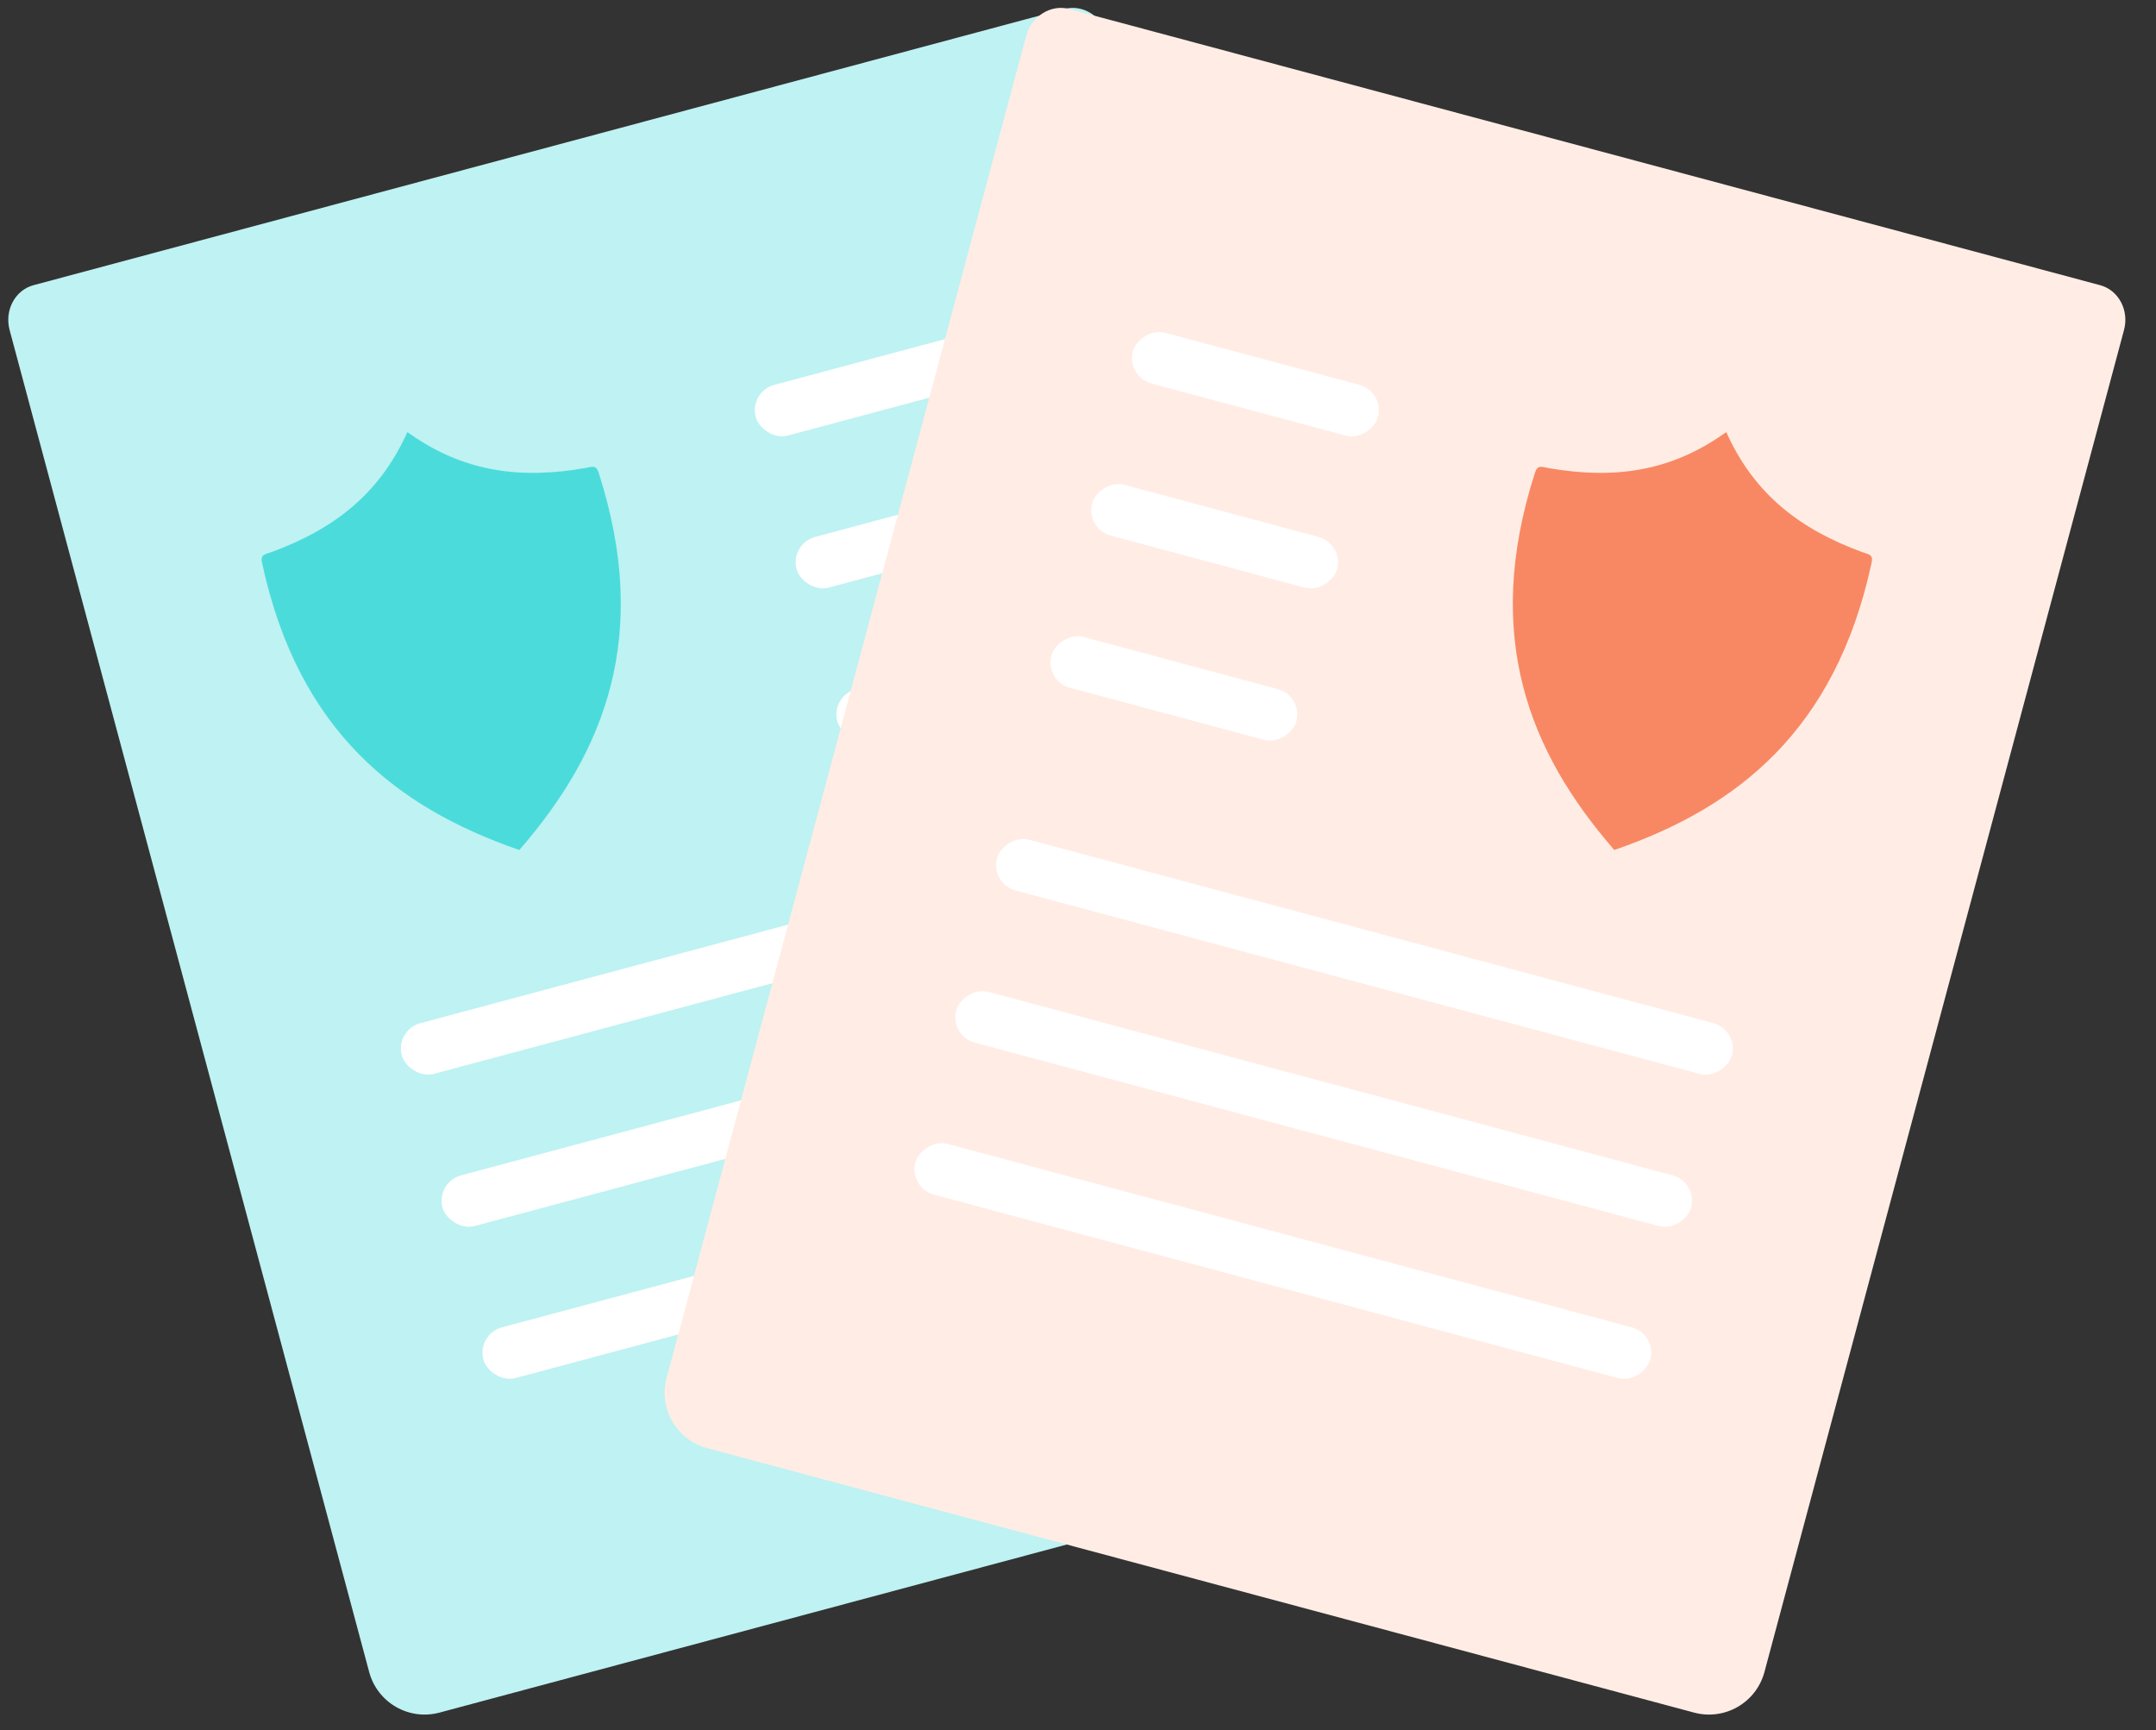
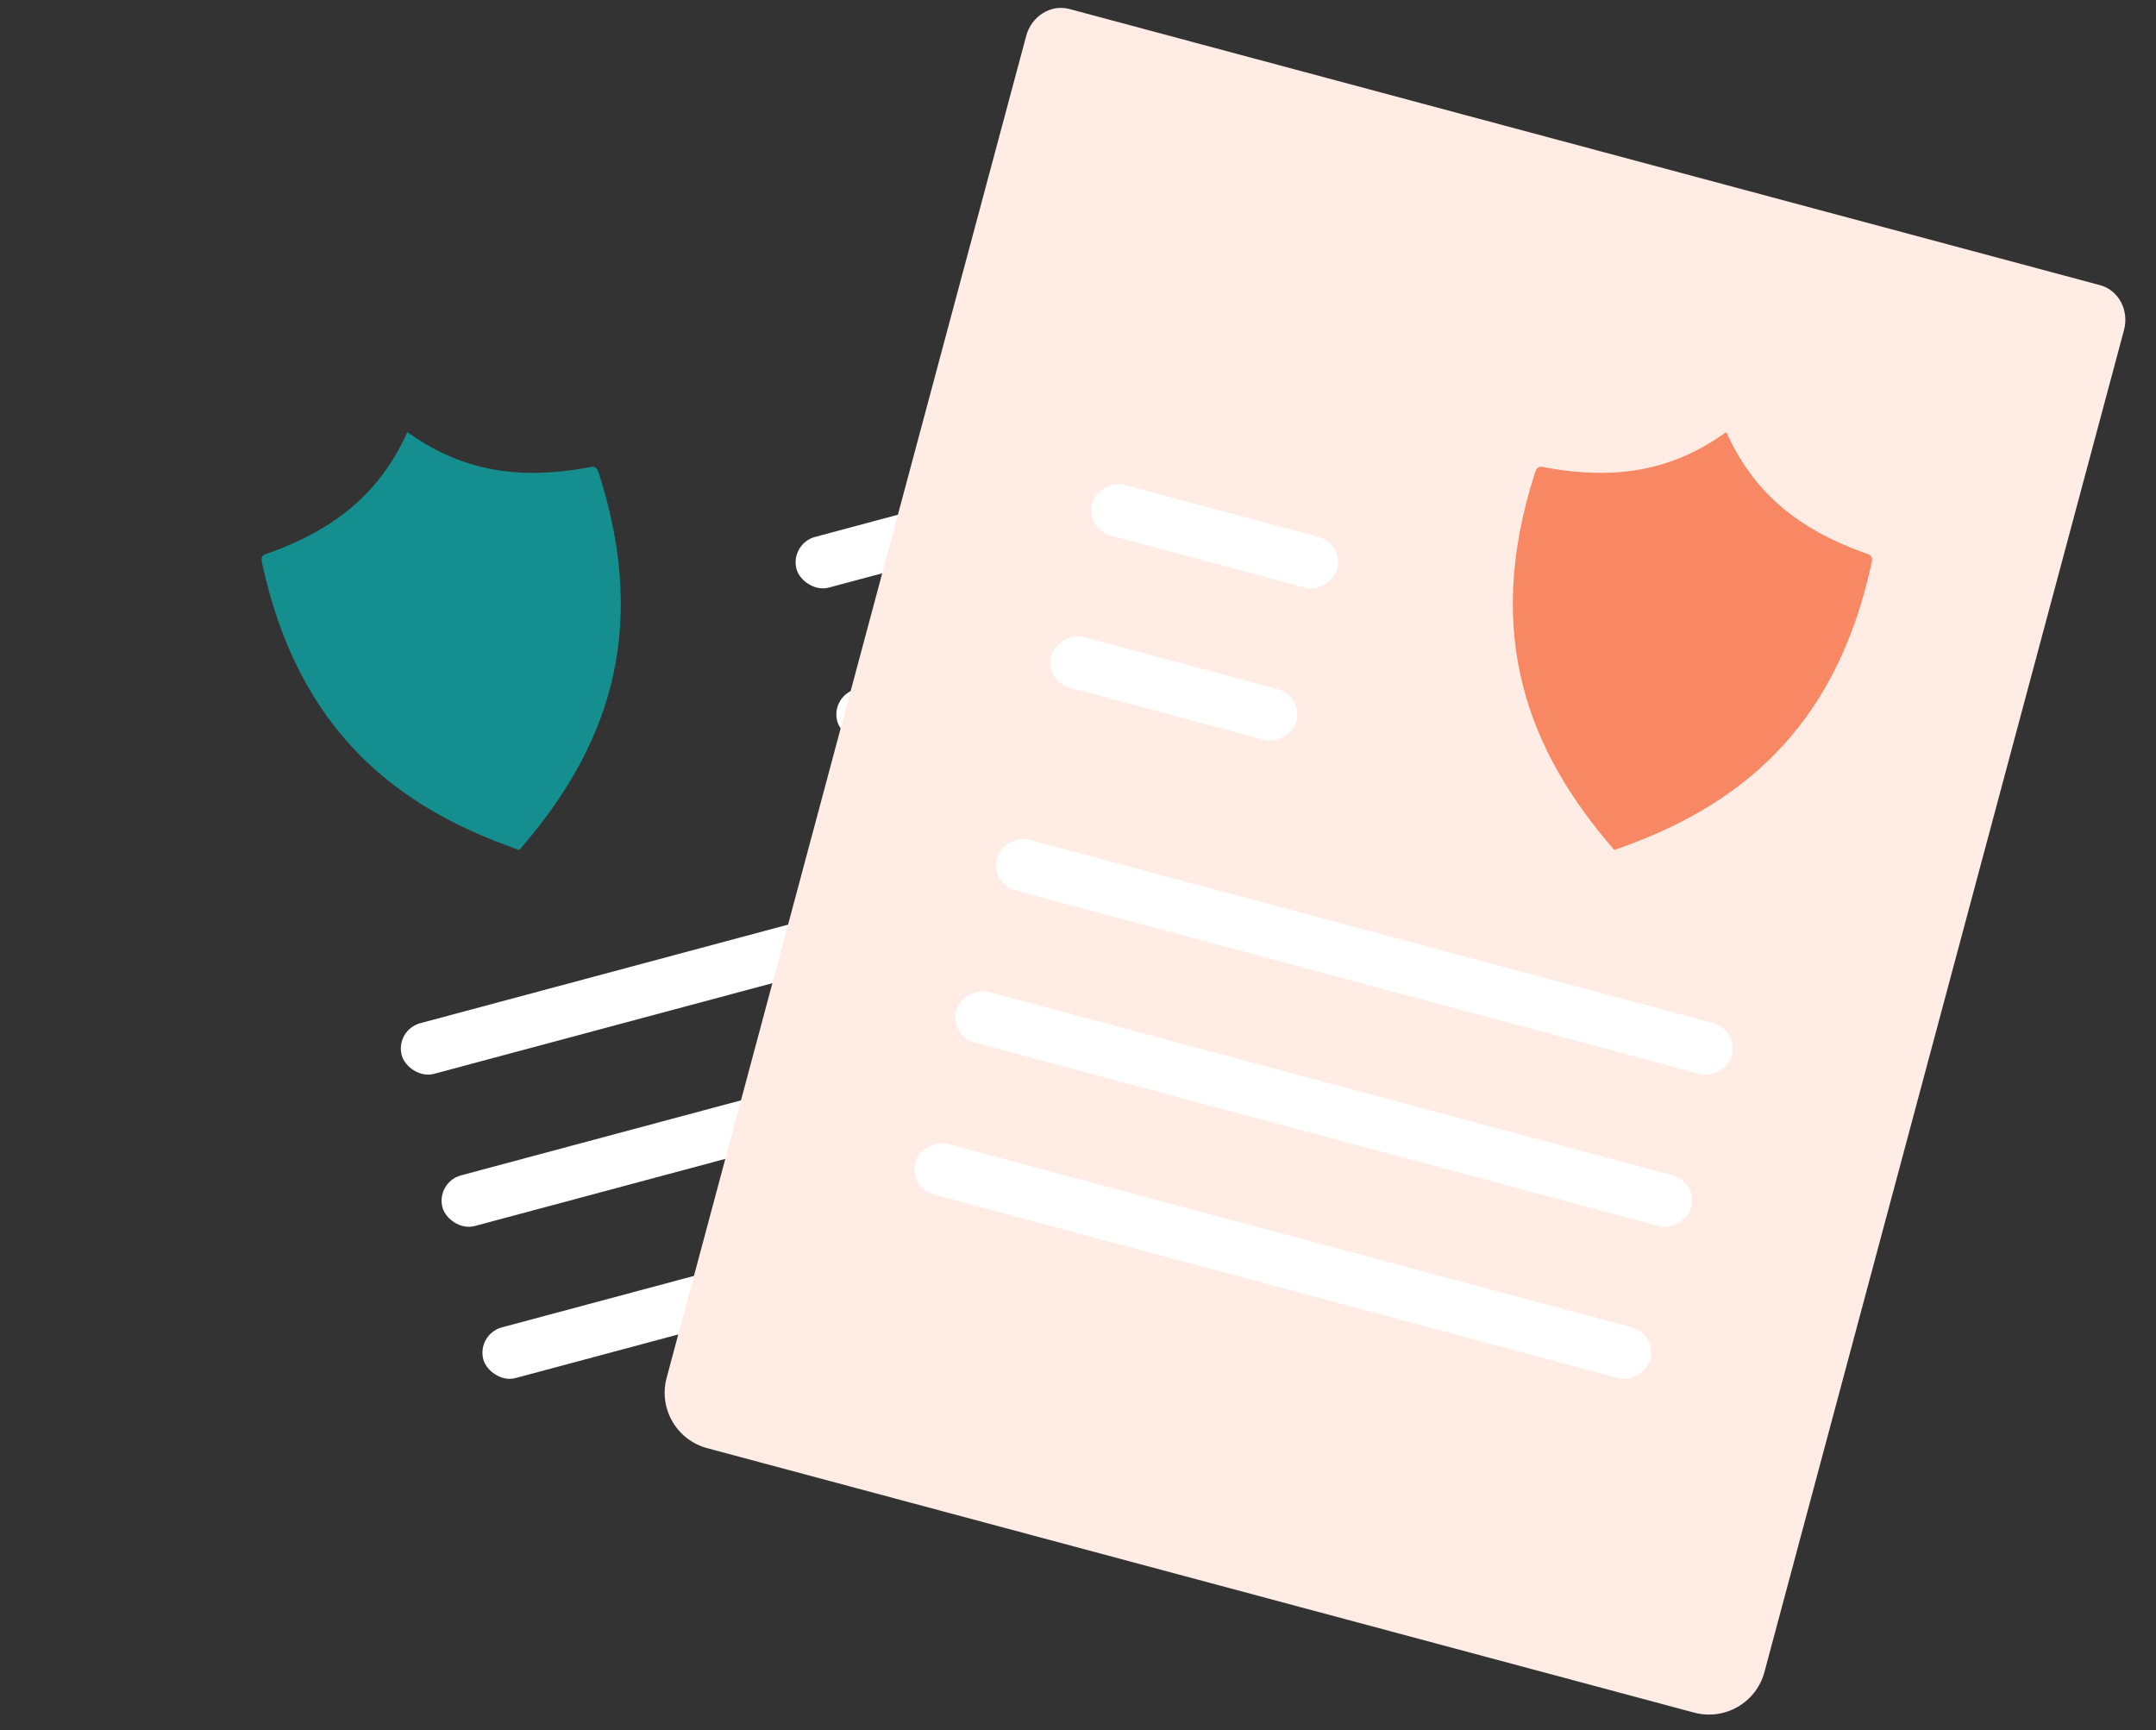
<svg xmlns="http://www.w3.org/2000/svg" width="81" height="65" viewBox="0 0 81 65" fill="none">
  <rect x="0" y="0" width="81" height="65" fill="#333333" stroke="none" />
-   <path fill-rule="evenodd" clip-rule="evenodd" d="M1.259 10.714C0.565 10.9 0.163 11.658 0.361 12.399L13.87 62.817C14.179 63.967 15.361 64.649 16.511 64.341L35.169 59.342L53.59 54.406C54.74 54.098 55.423 52.916 55.114 51.765L41.605 1.348C41.407 0.607 40.679 0.152 39.985 0.338L38.474 0.742L1.259 10.714Z" fill="#BFF2F2" />
  <g opacity="0.6">
    <path fill-rule="evenodd" clip-rule="evenodd" d="M15.241 16.37C14.211 18.574 12.541 19.883 10.202 20.74C9.935 20.837 9.776 20.829 9.846 21.151C11.212 27.495 14.948 30.341 19.429 31.905C19.524 31.939 19.501 31.945 19.567 31.868C22.667 28.277 24.478 23.941 22.493 17.763C22.388 17.45 22.255 17.537 21.975 17.586C19.521 18.013 17.424 17.713 15.43 16.32C15.278 16.215 15.317 16.205 15.241 16.37Z" fill="#00CCCC" />
  </g>
  <rect x="14.838" y="38.695" width="28.58" height="1.972" rx="0.986" transform="rotate(-15 14.838 38.695)" fill="white" />
  <rect x="31.2" y="26.145" width="9.527" height="1.972" rx="0.986" transform="rotate(-15 31.2 26.145)" fill="white" />
  <rect x="29.67" y="20.427" width="9.527" height="1.972" rx="0.986" transform="rotate(-15 29.67 20.427)" fill="white" />
-   <rect x="28.137" y="14.714" width="9.527" height="1.972" rx="0.986" transform="rotate(-15 28.137 14.714)" fill="white" />
  <rect x="16.369" y="44.412" width="28.58" height="1.972" rx="0.986" transform="rotate(-15 16.369 44.412)" fill="white" />
  <rect x="17.904" y="50.123" width="28.58" height="1.972" rx="0.986" transform="rotate(-15 17.904 50.123)" fill="white" />
  <path fill-rule="evenodd" clip-rule="evenodd" d="M78.9 10.714C79.594 10.9 79.997 11.658 79.798 12.399L66.289 62.817C65.981 63.967 64.798 64.649 63.648 64.341L44.99 59.342L26.569 54.406C25.419 54.098 24.737 52.916 25.045 51.765L38.554 1.348C38.753 0.607 39.48 0.152 40.175 0.338L41.685 0.742L78.9 10.714Z" fill="#FFEDE5" />
  <g opacity="0.6">
    <path fill-rule="evenodd" clip-rule="evenodd" d="M64.918 16.37C65.948 18.574 67.618 19.883 69.957 20.74C70.224 20.837 70.383 20.829 70.313 21.151C68.947 27.495 65.211 30.341 60.73 31.905C60.635 31.939 60.658 31.945 60.592 31.868C57.492 28.277 55.681 23.941 57.667 17.763C57.771 17.45 57.904 17.537 58.184 17.586C60.639 18.013 62.735 17.713 64.729 16.32C64.881 16.215 64.842 16.205 64.918 16.37Z" fill="#F4440B" />
  </g>
  <rect width="28.58" height="1.972" rx="0.986" transform="matrix(-0.966 -0.259 -0.259 0.966 65.321 38.695)" fill="white" />
  <rect width="9.527" height="1.972" rx="0.986" transform="matrix(-0.966 -0.259 -0.259 0.966 48.959 26.145)" fill="white" />
  <rect width="9.527" height="1.972" rx="0.986" transform="matrix(-0.966 -0.259 -0.259 0.966 50.489 20.427)" fill="white" />
-   <rect width="9.527" height="1.972" rx="0.986" transform="matrix(-0.966 -0.259 -0.259 0.966 52.022 14.714)" fill="white" />
  <rect width="28.58" height="1.972" rx="0.986" transform="matrix(-0.966 -0.259 -0.259 0.966 63.79 44.412)" fill="white" />
  <rect width="28.58" height="1.972" rx="0.986" transform="matrix(-0.966 -0.259 -0.259 0.966 62.255 50.123)" fill="white" />
</svg>